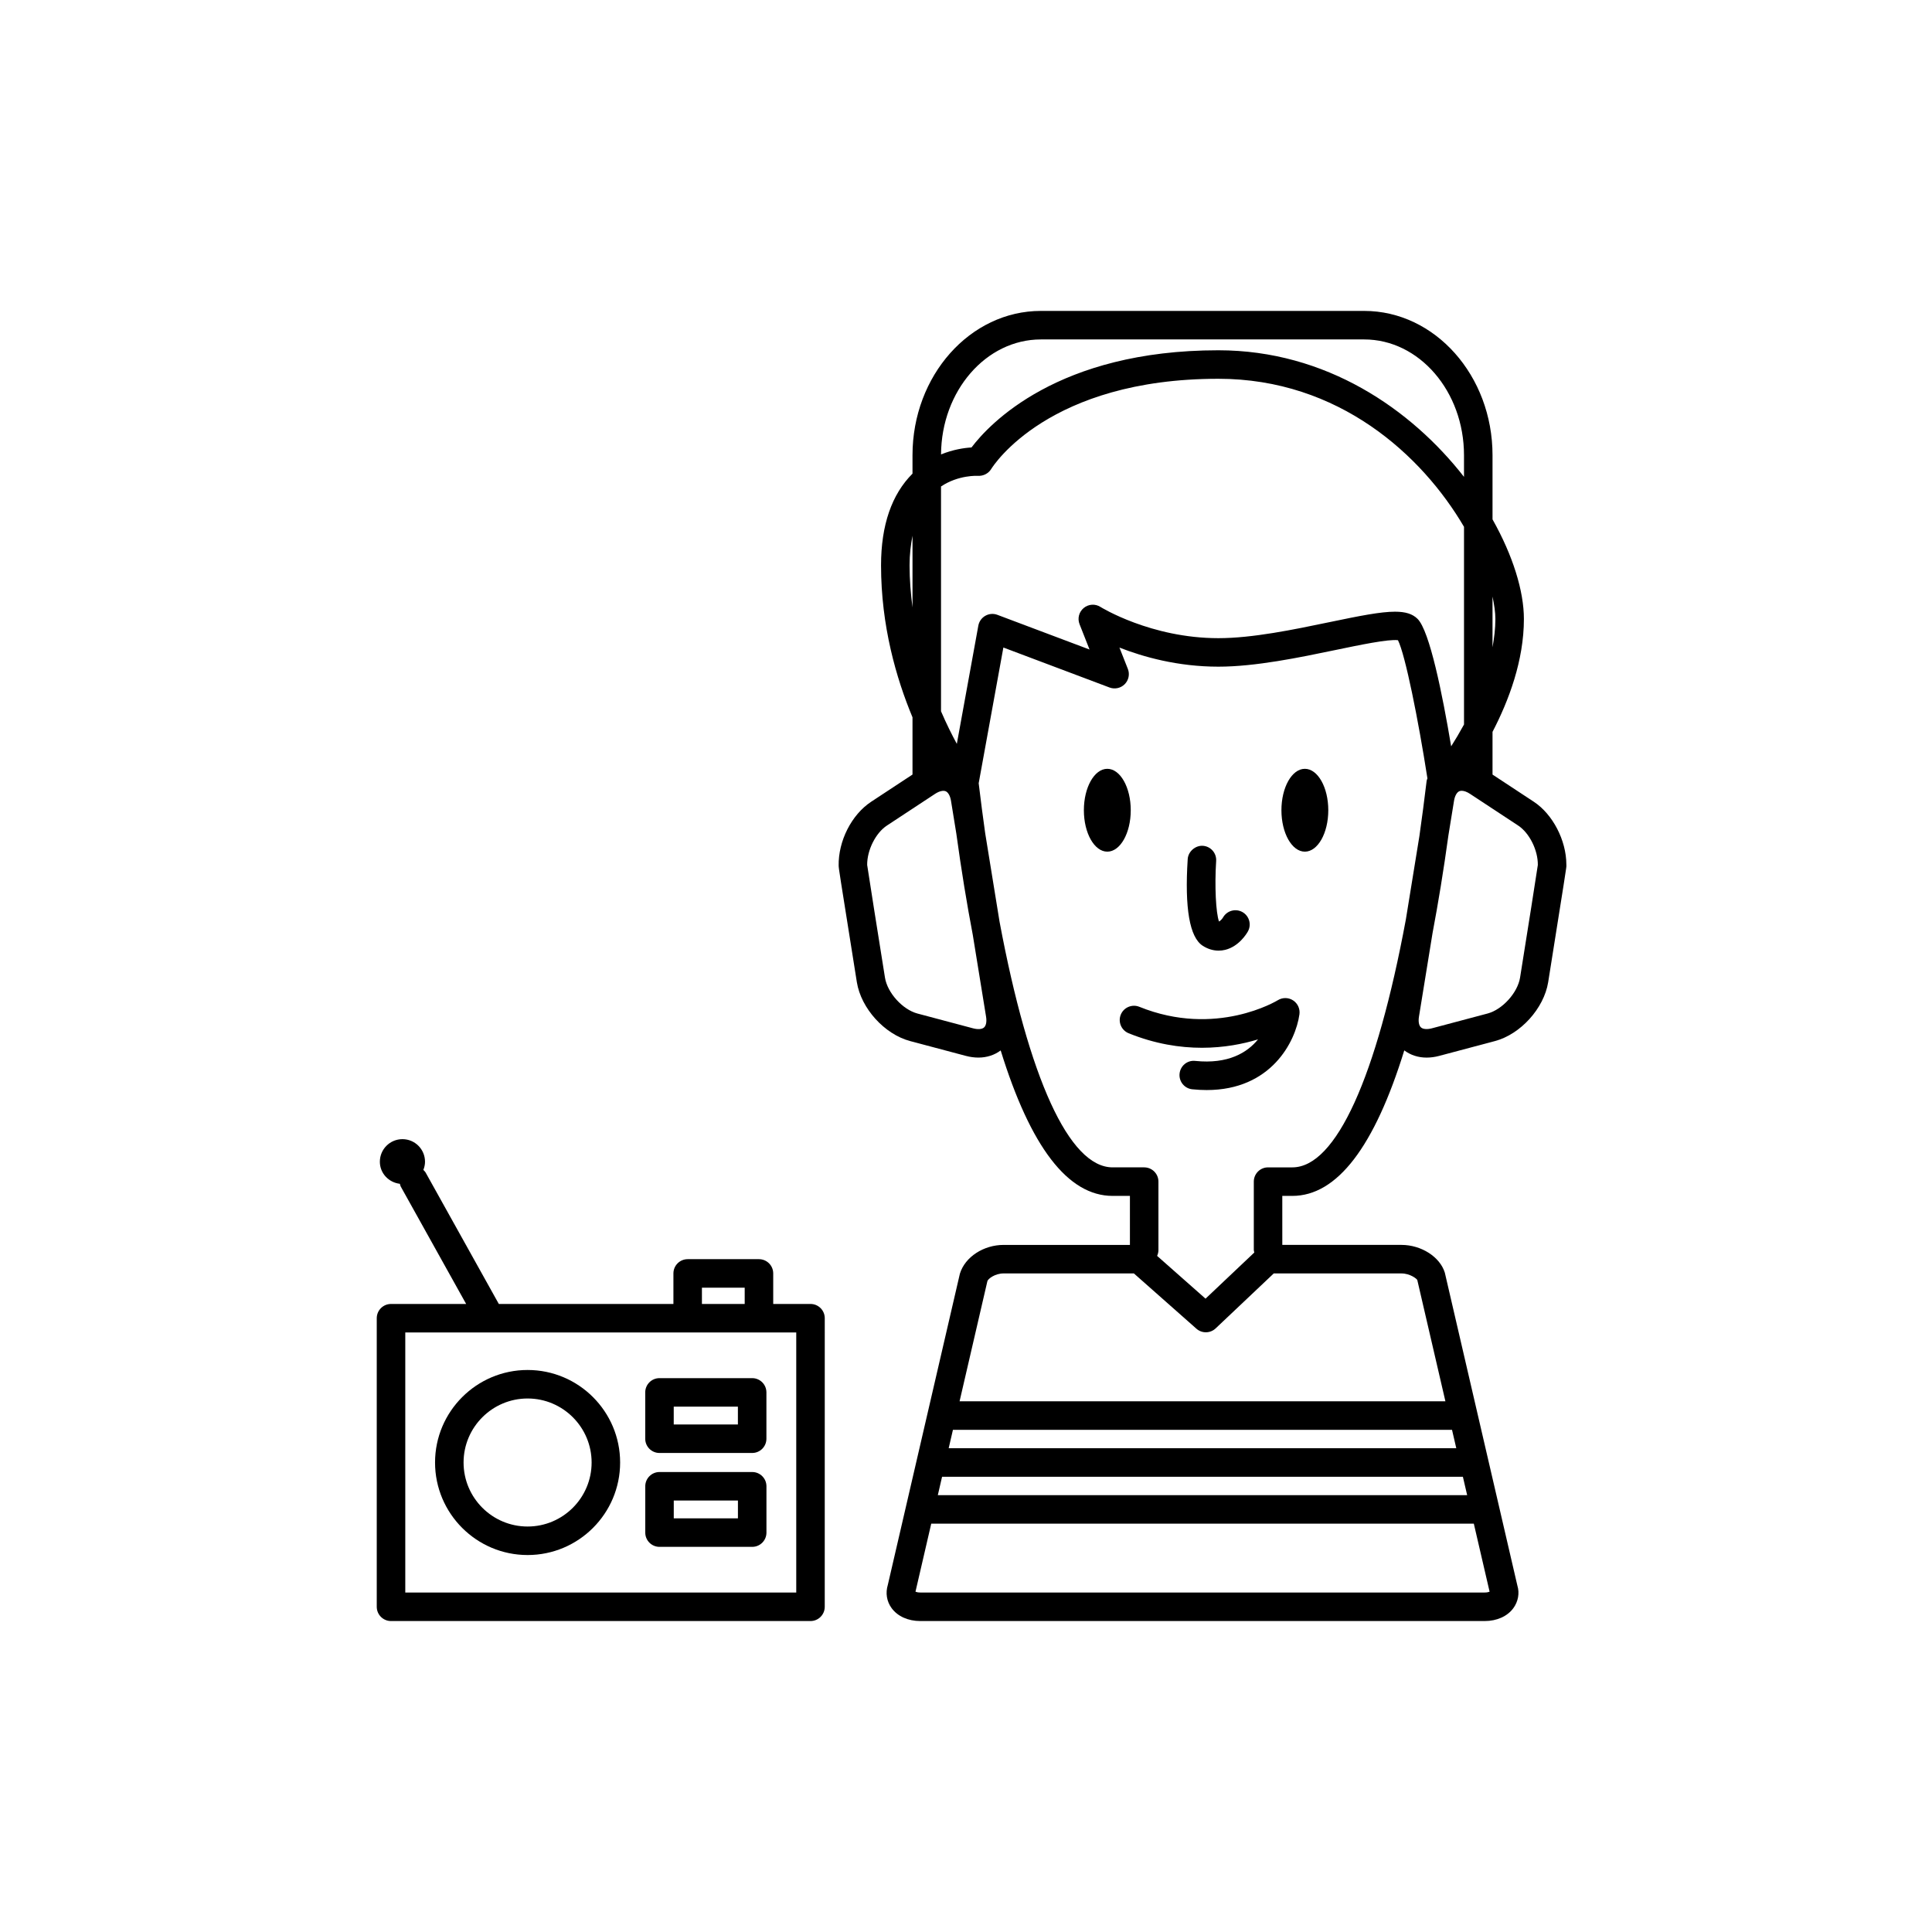
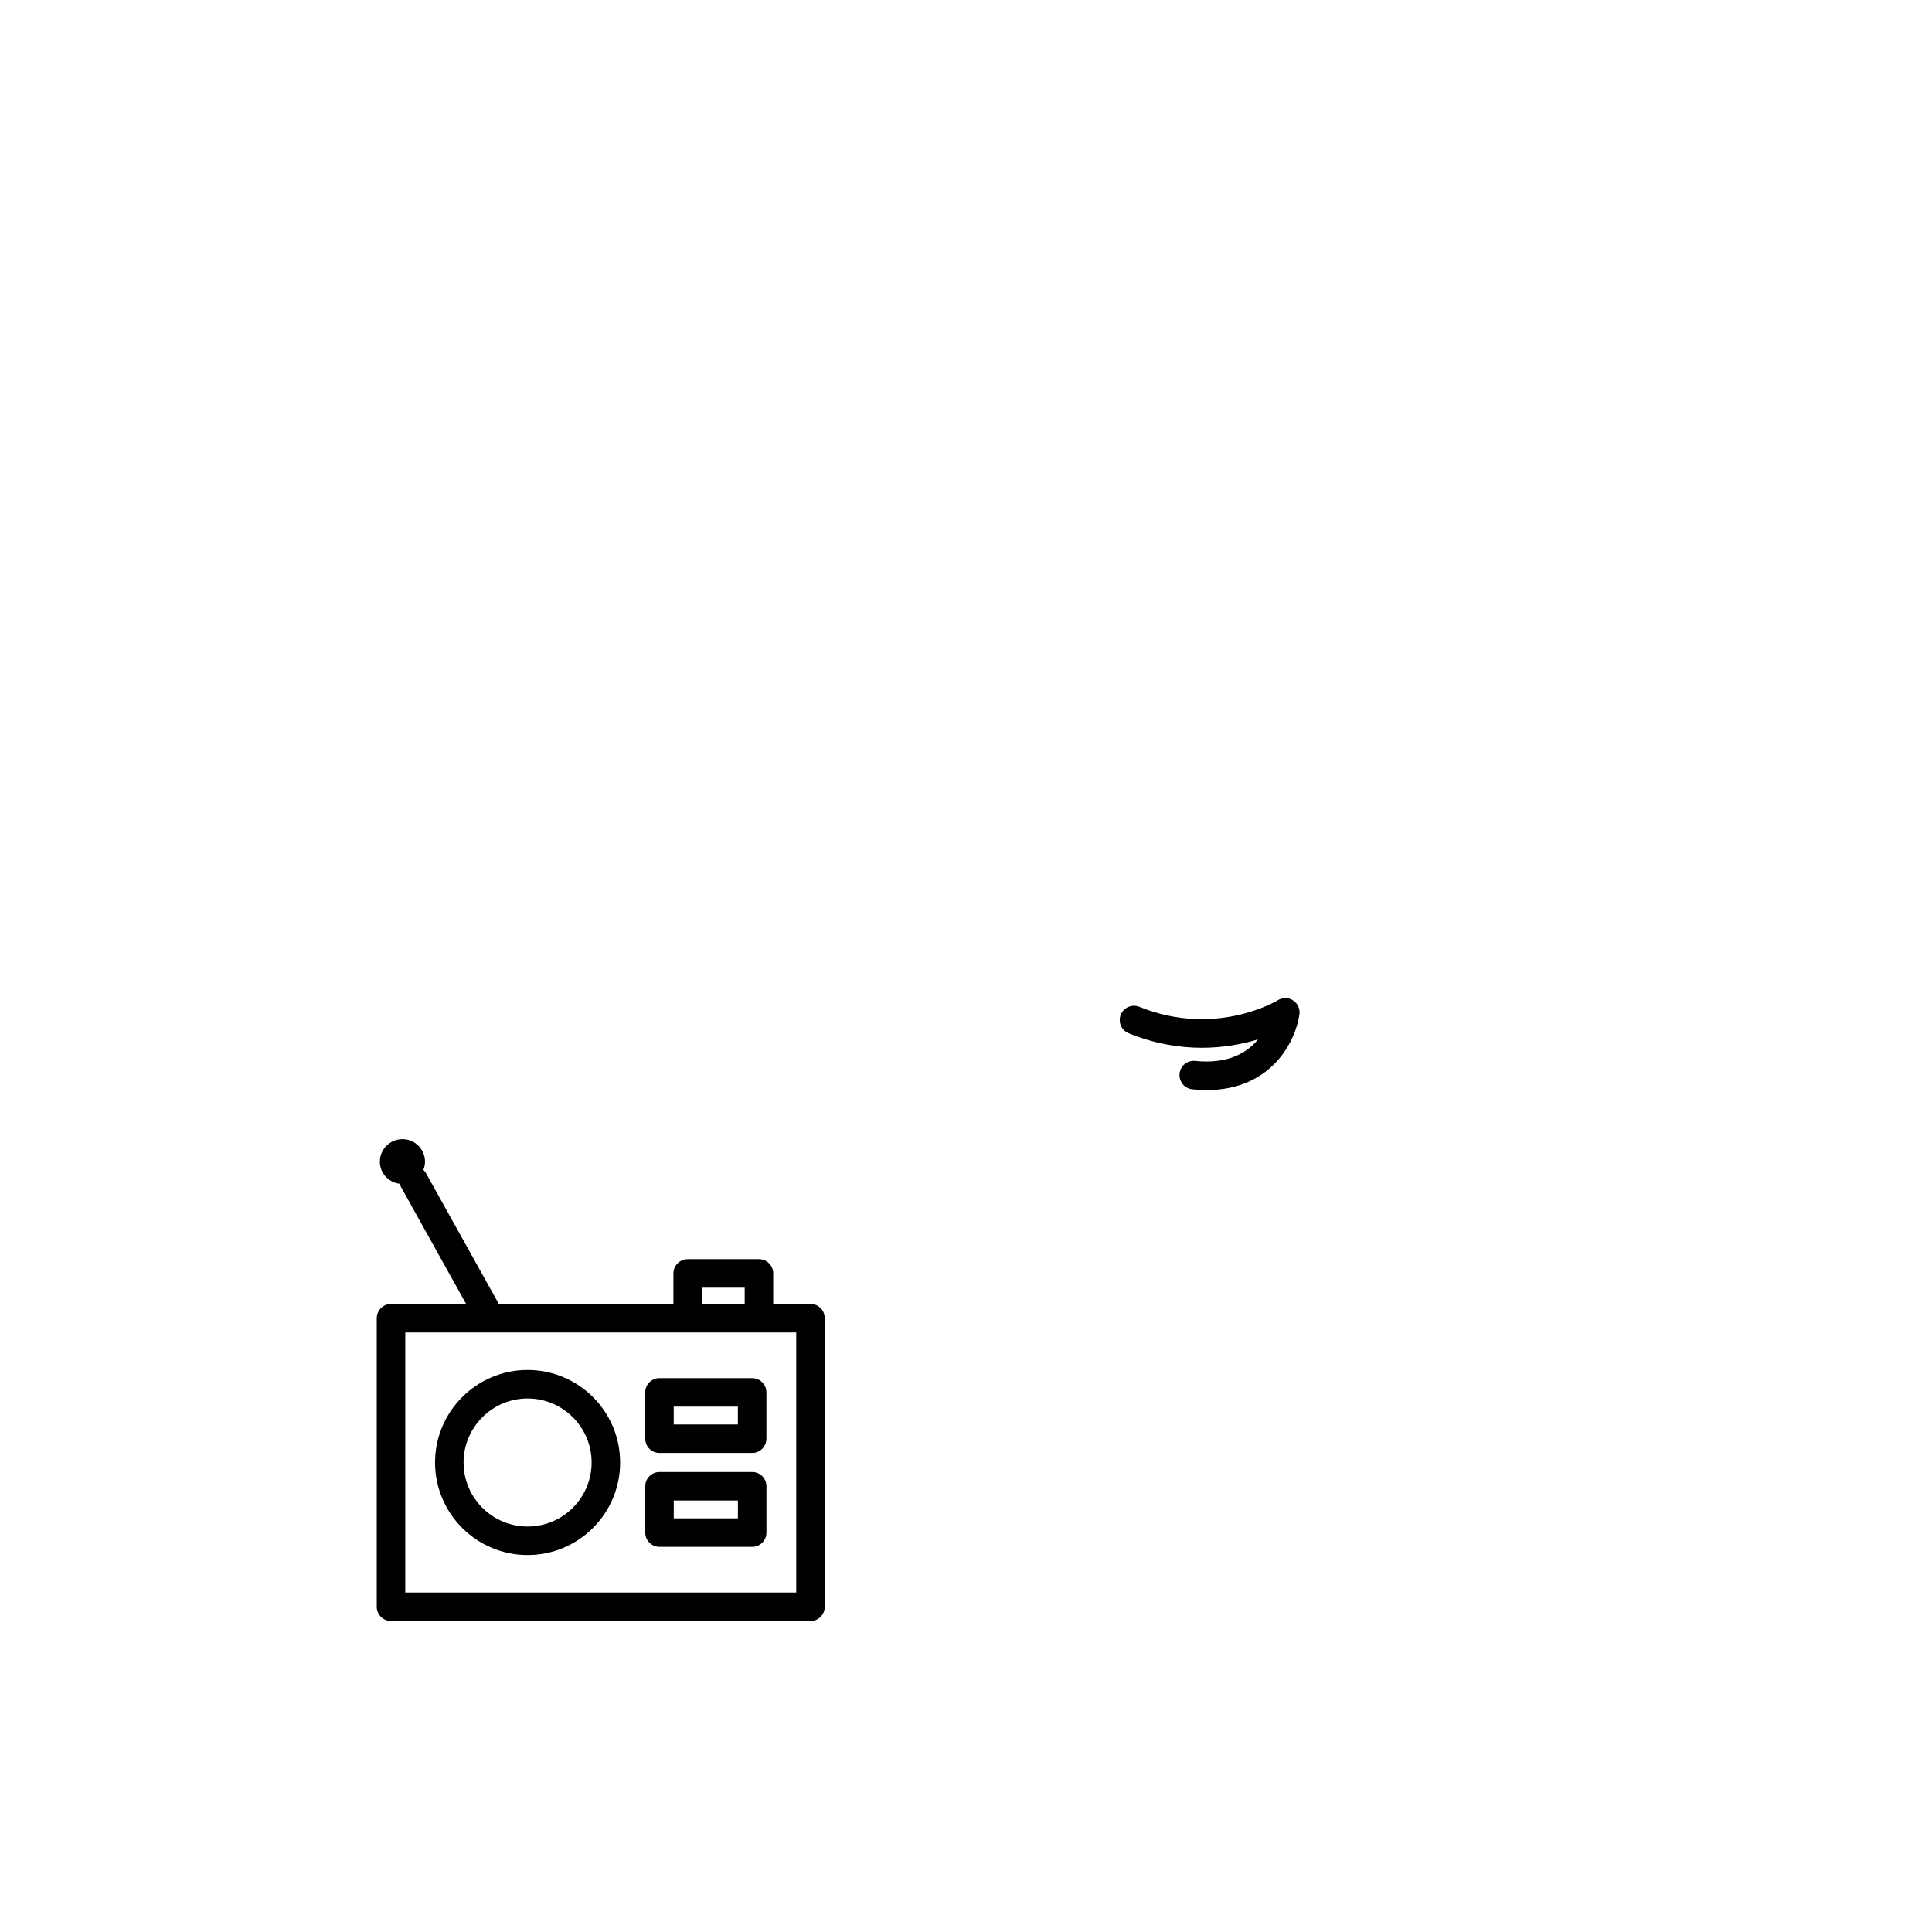
<svg xmlns="http://www.w3.org/2000/svg" fill="#000000" width="800px" height="800px" version="1.1" viewBox="144 144 512 512">
  <g>
-     <path d="m443.66 358.72c0 6.062-2.781 10.977-6.211 10.977-3.43 0-6.211-4.914-6.211-10.977s2.781-10.977 6.211-10.977c3.43 0 6.211 4.914 6.211 10.977" />
-     <path d="m496.01 358.72c0 6.062-2.781 10.977-6.211 10.977-3.426 0-6.207-4.914-6.207-10.977s2.781-10.977 6.207-10.977c3.43 0 6.211 4.914 6.211 10.977" />
-     <path d="m462.74 394.64c1.332 0.855 2.762 1.289 4.203 1.289 0.586 0 1.176-0.07 1.762-0.215 3.598-0.895 5.625-4.203 5.992-4.856 1.023-1.816 0.383-4.121-1.434-5.148-1.82-1.02-4.121-0.383-5.152 1.434-0.168 0.297-0.66 0.879-1.059 1.07-0.832-2.289-1.188-9.371-0.758-16.051 0.137-2.082-1.441-3.879-3.527-4.016-1.898-0.133-3.879 1.445-4.012 3.527-0.836 13.016 0.508 20.742 3.984 22.965z" />
    <path d="m486.68 409.11c-1.23-0.801-2.805-0.812-4.059-0.035-0.164 0.098-16.348 9.969-36.684 1.738-1.922-0.777-4.137 0.148-4.922 2.086-0.781 1.934 0.152 4.137 2.086 4.922 14.047 5.688 26.367 4.039 34.289 1.625-2.812 3.473-7.867 6.621-16.645 5.707-2.109-0.23-3.93 1.301-4.148 3.371-0.211 2.078 1.293 3.938 3.371 4.148 1.328 0.137 2.598 0.203 3.812 0.203 17.086 0 23.559-12.812 24.582-20.062 0.203-1.457-0.449-2.898-1.684-3.703z" />
    <path d="m358.79 489.56h-9.879v-8.09c0-2.086-1.691-3.777-3.777-3.777h-18.895c-2.086 0-3.777 1.691-3.777 3.777v8.09h-46.27l-19.387-34.805c-0.16-0.285-0.395-0.488-0.609-0.715 0.266-0.676 0.438-1.398 0.438-2.168 0-3.305-2.676-5.984-5.984-5.984-3.301 0-5.984 2.676-5.984 5.984 0 3.066 2.34 5.496 5.305 5.848 0.074 0.238 0.102 0.488 0.227 0.719l17.336 31.125h-19.914c-2.086 0-3.777 1.691-3.777 3.777v76.477c0 2.086 1.691 3.777 3.777 3.777h111.17c2.086 0 3.777-1.691 3.777-3.777l0.004-76.48c0-2.086-1.691-3.777-3.777-3.777zm-28.773-4.309h11.336v4.309h-11.336zm24.996 80.785h-103.61v-68.918h103.61z" />
    <path d="m283.82 507.06c-13.523 0-24.527 11-24.527 24.52s11 24.52 24.527 24.52c13.52 0 24.52-11 24.52-24.52 0.004-13.52-10.996-24.52-24.52-24.52zm0 41.484c-9.359 0-16.969-7.609-16.969-16.965 0-9.352 7.613-16.965 16.969-16.965 9.352 0 16.965 7.609 16.965 16.965s-7.609 16.965-16.965 16.965z" />
    <path d="m318.77 509.22c-2.086 0-3.777 1.691-3.777 3.777v12.281c0 2.086 1.691 3.777 3.777 3.777h24.562c2.086 0 3.777-1.691 3.777-3.777v-12.281c0-2.086-1.691-3.777-3.777-3.777zm20.781 12.281h-17.004v-4.723h17.004z" />
    <path d="m343.34 534.1h-24.562c-2.086 0-3.777 1.691-3.777 3.777v12.281c0 2.086 1.691 3.777 3.777 3.777h24.562c2.086 0 3.777-1.691 3.777-3.777v-12.281c0-2.086-1.691-3.777-3.777-3.777zm-3.781 12.281h-17.004v-4.723h17.004z" />
-     <path d="m559.1 373.06c-0.023-6.367-3.606-13.285-8.629-16.59l-10.938-7.199v-11.32c4.305-8.273 8.316-18.902 8.316-29.922 0-7.391-2.926-16.828-8.316-26.391v-17c0-21.086-15.258-38.242-34.008-38.242h-85.695c-18.75 0-34.008 17.156-34.008 38.242v4.883c-5.484 5.473-8.336 13.598-8.336 24.312 0 15.984 4.004 29.863 8.336 40.262v15.168l-10.941 7.199c-5.207 3.426-8.758 10.414-8.629 17.008h0.012c0 0.078 0 0.152 0.004 0.23 0.012 0.297 0.023 0.75 4.809 30.605 1.121 6.93 7.316 13.777 14.105 15.586l14.77 3.926c1.141 0.305 2.269 0.453 3.344 0.453 2.227 0 4.25-0.668 5.894-1.895 7.902 25.559 17.809 38.551 29.668 38.551h4.582v12.988h-33.477c-5.273 0-10.223 3.168-11.586 7.633l-19.094 82.453c-0.664 2.16-0.297 4.418 1.02 6.195 1.594 2.16 4.363 3.398 7.602 3.398h149.53c3.234 0 6.004-1.234 7.602-3.391 1.312-1.77 1.688-4.031 1.098-5.945l-19.238-82.977c-1.293-4.203-6.242-7.371-11.52-7.371h-31.551l-0.004-12.984h2.656c11.859 0 21.766-12.996 29.672-38.562 1.648 1.238 3.68 1.91 5.91 1.91 1.078 0 2.199-0.148 3.34-0.453l14.773-3.926c6.785-1.805 12.98-8.656 14.109-15.594 4.535-28.395 4.777-30.184 4.766-30.184-0.004 0-0.004 0.004-0.004 0.012 0.074-0.367 0.086-0.723 0.059-1.07zm-129.01-63.645 2.648 6.715-24.414-9.191c-1.055-0.398-2.219-0.309-3.199 0.25-0.973 0.551-1.652 1.508-1.855 2.609l-5.699 31.336c-1.309-2.41-2.758-5.316-4.191-8.637v-59.574c4.652-3.117 9.707-2.82 9.766-2.824 1.402 0.094 2.785-0.594 3.527-1.797 0.602-0.977 15.273-23.922 60.207-23.922 31.961 0 54 20.289 65.098 39.234v52.387c-1.16 2.125-2.324 4.098-3.406 5.785-2.32-13.855-5.699-30.574-8.891-33.766-1.34-1.34-3.223-1.914-5.992-1.914-3.812 0-9.309 1.09-17.352 2.766-9.574 1.992-20.43 4.25-29.457 4.25-17.883 0-31.125-8.203-31.258-8.285-1.379-0.875-3.168-0.754-4.422 0.285-1.258 1.043-1.707 2.769-1.109 4.293zm110.2-1.387c0 2.523-0.312 5.035-0.758 7.516v-13.453c0.453 2.156 0.758 4.195 0.758 5.938zm-120.46-74.074h85.695c14.582 0 26.449 13.766 26.449 30.688v5.731c-13.98-17.91-36.52-33.547-65.098-33.547-42.582 0-60.746 19.578-65.418 25.754-1.93 0.113-4.887 0.551-8.074 1.848 0.102-16.824 11.922-30.473 26.445-30.473zm-34.785 59.879c0-2.91 0.316-5.469 0.777-7.863v19.012c-0.457-3.59-0.777-7.285-0.777-11.148zm20.27 119.59c0.211 1.301 0.016 2.363-0.527 2.856-0.543 0.496-1.629 0.57-2.898 0.242l-14.77-3.93c-3.926-1.047-7.941-5.481-8.59-9.484-1.742-10.898-4.344-27.242-4.723-29.898-0.031-3.91 2.25-8.469 5.227-10.426l12.766-8.402c1.102-0.723 2.156-0.973 2.824-0.688 0.668 0.293 1.191 1.242 1.402 2.539l1.406 8.664c1.332 9.711 2.793 18.629 4.367 26.875zm-11.656 121.93h138.02l1.133 4.879h-140.28zm136.27-7.559h-134.52l1.129-4.879h132.26zm7.504 38.238h-149.53c-0.621 0-1.047-0.113-1.293-0.215l4.176-18.027h143.79l4.18 18.023c-0.254 0.105-0.684 0.219-1.316 0.219zm-17.832-82.789 7.445 32.113h-128.75l7.375-31.852c0.191-0.621 2.012-2.035 4.297-2.035h34.523l16.566 14.648c1.465 1.301 3.676 1.266 5.102-0.082l15.395-14.562h33.824c2.285-0.008 4.106 1.41 4.227 1.77zm-33.121-29.879h-6.434c-2.086 0-3.777 1.691-3.777 3.777v18.125c0 0.234 0.094 0.441 0.133 0.664l-12.926 12.23-12.832-11.34c0.219-0.477 0.352-0.996 0.352-1.555v-18.125c0-2.086-1.691-3.777-3.777-3.777h-8.359c-11.559 0-22.223-23.746-29.965-65.074l-3.812-23.48c-0.602-4.285-1.18-8.688-1.723-13.238l6.543-35.973 28.141 10.598c1.391 0.52 2.973 0.176 4.023-0.887 1.047-1.066 1.371-2.648 0.828-4.035l-2.234-5.66c6.293 2.469 15.453 5.059 26.223 5.059 9.805 0 21.555-2.445 30.996-4.41 6.301-1.312 14.086-2.941 16.594-2.602 1.938 3.848 5.414 21.211 7.809 36.625-0.066 0.211-0.18 0.398-0.207 0.625-0.602 5.062-1.25 9.902-1.918 14.637l-3.59 22.113c-7.75 41.699-18.484 65.703-30.086 65.703zm60.348-50.273c-0.652 4.012-4.672 8.449-8.594 9.496l-14.773 3.926c-1.258 0.328-2.352 0.246-2.894-0.242-0.543-0.492-0.738-1.555-0.527-2.856l3.594-22.121c1.512-7.984 2.922-16.586 4.211-25.93l1.484-9.141c0.211-1.301 0.738-2.25 1.402-2.543 0.184-0.082 0.395-0.117 0.625-0.117 0.621 0 1.398 0.277 2.199 0.805l12.766 8.402c2.988 1.969 5.269 6.543 5.219 10.453-0.219 1.656-2.918 18.656-4.711 29.867z" />
  </g>
</svg>